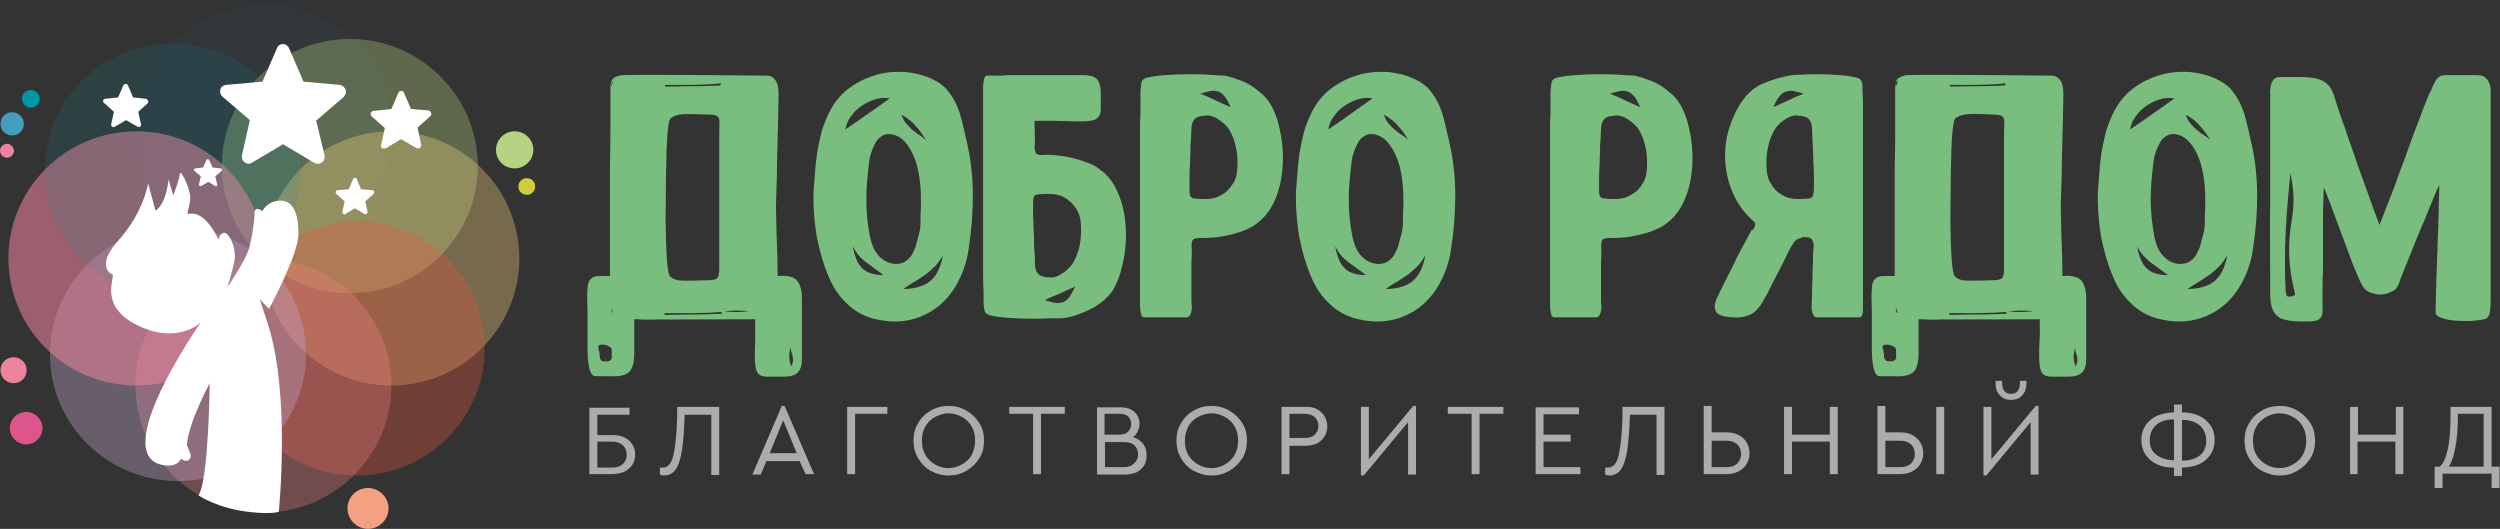
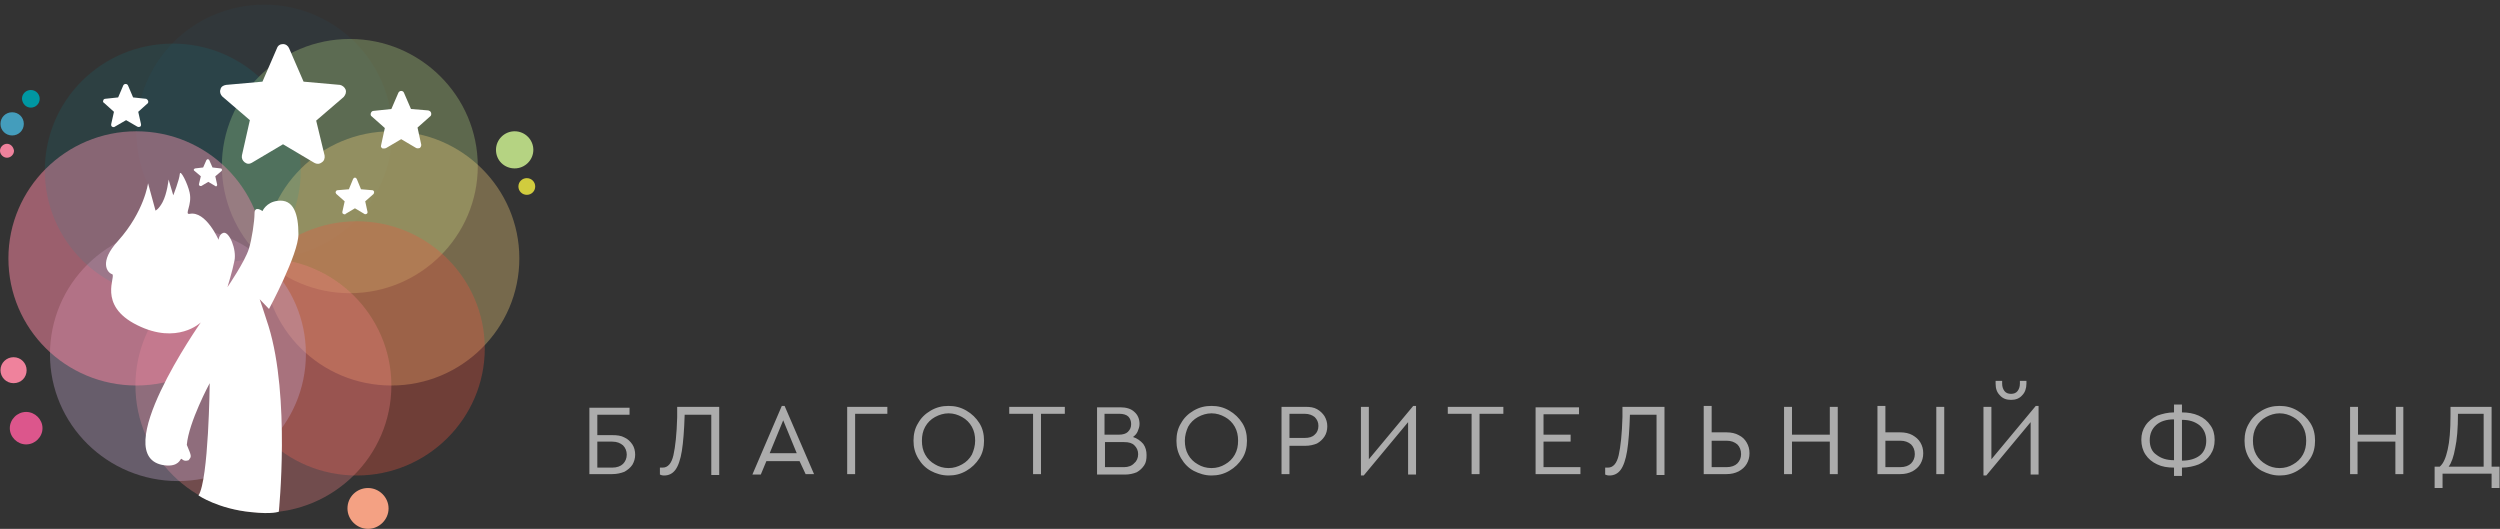
<svg xmlns="http://www.w3.org/2000/svg" width="312" height="66" viewBox="0 0 312 66" fill="none">
  <rect x="0" y="0" width="312" height="66" fill="#333333" stroke="none" />
-   <path d="M285.364 36.879C285.305 36.705 285.305 36.59 285.247 36.416C285.13 33.926 285.13 31.437 285.247 29.005C285.364 26.574 285.597 24.084 285.83 21.595C286.296 23.563 286.354 25.532 286.005 27.5C285.48 30.395 285.597 33.289 286.296 36.126C286.354 36.3 286.354 36.474 286.413 36.647C286.471 36.821 286.296 36.937 285.946 36.995C285.597 37.053 285.422 36.995 285.364 36.879ZM310.426 9.958C310.135 9.553 309.727 9.379 309.144 9.379H305.355C305.122 9.379 304.889 9.379 304.714 9.437C304.539 9.495 304.423 9.553 304.248 9.726C304.073 9.9 303.957 10.016 303.84 10.305C303.723 10.537 303.549 10.826 303.432 11.232C303.257 11.463 303.082 11.926 302.791 12.621C302.499 13.316 302.208 14.126 301.858 15.053C301.509 15.979 301.101 17.021 300.693 18.179C300.285 19.337 299.877 20.495 299.41 21.653C299.002 22.811 298.594 23.968 298.128 25.068C297.72 26.168 297.312 27.21 296.962 28.079C296.787 27.616 296.554 26.979 296.263 26.226C295.971 25.474 295.68 24.547 295.33 23.621C294.981 22.637 294.631 21.653 294.223 20.553C293.873 19.453 293.465 18.41 293.116 17.368C292.766 16.326 292.416 15.284 292.066 14.358C291.717 13.374 291.484 12.505 291.25 11.81C291.017 11.174 290.726 10.71 290.376 10.421C290.026 10.132 289.56 9.9 288.977 9.784C288.453 9.668 287.812 9.611 287.054 9.611H284.548C284.198 9.611 283.906 9.726 283.732 9.958C283.557 10.19 283.44 10.421 283.382 10.768C283.324 11.058 283.265 11.405 283.324 11.753C283.324 12.1 283.324 12.389 283.324 12.679C283.324 16.847 283.324 20.842 283.324 24.721C283.265 28.6 283.324 32.595 283.324 36.705C283.324 37.574 283.44 38.268 283.673 38.732C283.906 39.195 284.198 39.484 284.606 39.716C285.014 39.889 285.538 40.005 286.063 40.063C286.646 40.121 287.345 40.121 288.103 40.121C288.802 40.121 289.269 40.005 289.502 39.774C289.793 39.542 289.91 39.021 289.852 38.211C289.852 37.69 289.852 36.995 289.852 36.184C289.852 35.374 289.852 34.447 289.91 33.521C289.91 32.537 289.91 31.553 289.91 30.511C289.91 29.468 289.91 28.484 289.91 27.558C289.91 26.632 289.91 25.821 289.968 25.068C289.968 24.316 289.968 23.795 290.026 23.39C290.551 24.663 291.017 25.937 291.484 27.21C291.95 28.484 292.416 29.7 292.824 30.8C293.232 31.9 293.582 32.884 293.931 33.695C294.281 34.505 294.514 35.142 294.747 35.489C294.981 35.953 295.214 36.242 295.622 36.416C295.971 36.59 296.438 36.705 296.904 36.763C297.37 36.763 297.72 36.705 298.011 36.59C298.303 36.474 298.536 36.358 298.769 36.242C298.944 36.126 299.119 35.953 299.177 35.837C299.235 35.663 299.294 35.605 299.352 35.489C299.469 35.084 299.702 34.505 299.993 33.753C300.285 33 300.634 32.247 300.984 31.321C301.334 30.453 301.683 29.526 302.091 28.6C302.499 27.674 302.849 26.863 303.141 26.053C303.49 25.3 303.723 24.605 303.957 24.084C304.19 23.563 304.365 23.216 304.423 23.1C304.365 25.821 304.306 28.484 304.19 31.147C304.073 33.753 304.015 36.358 303.957 38.963C303.957 39.253 304.19 39.484 304.656 39.658C305.122 39.832 305.647 39.947 306.288 40.005C306.929 40.063 307.57 40.063 308.27 40.063C308.969 40.005 309.552 39.947 310.076 39.832C310.426 39.716 310.659 39.426 310.718 39.021C310.776 38.616 310.834 38.211 310.834 37.805C310.834 33.463 310.834 29.121 310.834 24.837C310.834 20.553 310.834 16.21 310.834 11.81C310.892 10.884 310.718 10.363 310.426 9.958ZM274.464 35.142C274.931 34.853 275.397 34.505 275.863 34.216C276.271 33.868 276.679 33.521 277.029 33.174C277.379 32.768 277.67 32.363 277.961 31.842C277.845 32.595 277.612 33.232 277.379 33.753C277.145 34.274 276.796 34.679 276.446 35.026C276.038 35.374 275.572 35.605 275.047 35.779C274.464 35.953 273.823 36.068 273.007 36.068C273.473 35.721 273.998 35.432 274.464 35.142ZM268.403 24.837C268.403 23.274 268.577 21.71 268.752 20.205C268.811 19.8 268.869 19.395 269.044 18.989C269.16 18.584 269.335 18.237 269.51 17.89C269.685 17.542 269.918 17.253 270.209 17.079C270.501 16.847 270.792 16.732 271.142 16.732C271.9 16.732 272.541 17.021 273.124 17.6C273.707 18.237 274.115 18.932 274.464 19.858C274.814 20.784 274.989 21.768 275.105 22.753C275.222 23.737 275.222 24.721 275.222 25.763C275.164 26.4 275.164 26.979 275.164 27.616C275.164 28.253 275.105 28.832 274.931 29.353C274.814 29.816 274.697 30.279 274.581 30.684C274.464 31.09 274.231 31.495 274.056 31.842C273.823 32.19 273.59 32.421 273.24 32.653C272.949 32.826 272.541 32.942 272.133 32.942C271.317 32.942 270.617 32.595 270.035 32.016C269.452 31.437 269.102 30.626 268.869 29.584C268.577 27.905 268.403 26.4 268.403 24.837ZM268.344 32.711C269.044 33.232 269.801 33.753 270.559 34.332C269.393 34.332 268.461 34.042 267.936 33.521C267.354 33 266.946 32.074 266.712 30.742C267.12 31.553 267.703 32.19 268.344 32.711ZM268.519 14.3C267.645 14.937 266.712 15.574 265.838 16.153C265.955 15.574 266.13 15.053 266.538 14.532C266.887 14.011 267.354 13.547 267.878 13.2C268.403 12.853 268.985 12.563 269.568 12.389C270.151 12.216 270.792 12.158 271.375 12.274C270.384 13.026 269.393 13.663 268.519 14.3ZM275.105 16.905C274.814 16.732 274.523 16.5 274.231 16.268C273.94 16.037 273.707 15.805 273.415 15.458C273.124 15.168 272.949 14.763 272.774 14.3C273.59 14.763 274.231 15.284 274.639 15.805C275.105 16.326 275.513 16.905 275.863 17.542C275.688 17.311 275.397 17.079 275.105 16.905ZM273.124 8.974C271.841 8.916 270.559 9.032 269.335 9.437C268.111 9.842 266.946 10.421 265.896 11.29C264.847 12.158 264.09 13.258 263.507 14.589C263.157 15.4 262.866 16.153 262.691 16.963C262.516 17.774 262.341 18.526 262.224 19.337C262.108 20.147 262.05 20.9 261.991 21.653C261.933 22.405 261.875 23.158 261.816 23.853C261.758 25.937 261.933 27.847 262.224 29.584C262.574 31.321 263.04 33 263.74 34.621C264.264 35.895 265.022 36.995 265.955 37.863C266.887 38.789 267.936 39.368 269.102 39.716C270.617 40.121 272.075 40.237 273.415 40.005C274.756 39.774 275.98 39.253 277.029 38.5C278.078 37.747 279.011 36.705 279.71 35.432C280.409 34.158 280.934 32.768 281.167 31.09C281.517 28.832 281.692 26.632 281.692 24.374C281.692 22.116 281.458 19.916 280.934 17.658C280.759 16.905 280.584 16.153 280.409 15.4C280.235 14.647 280.001 13.895 279.71 13.2C279.419 12.505 279.011 11.868 278.544 11.29C278.078 10.71 277.437 10.247 276.679 9.9C275.63 9.379 274.464 9.089 273.124 8.974ZM236.579 10.421C236.637 10.19 236.696 10.132 236.87 10.132C236.987 10.132 237.104 10.19 237.22 10.247C237.57 10.305 238.094 10.363 238.736 10.421C239.435 10.479 240.134 10.479 241.009 10.537C241.825 10.537 242.699 10.595 243.631 10.595C244.506 10.595 245.38 10.595 246.254 10.595C247.07 10.595 247.828 10.537 248.527 10.537C249.169 10.479 249.693 10.479 250.043 10.421C251.442 10.19 252.957 10.247 254.473 10.479C253.89 10.537 253.074 10.595 252.141 10.595C251.209 10.653 250.218 10.653 249.11 10.71C248.003 10.768 246.895 10.768 245.73 10.768C244.564 10.768 243.457 10.826 242.349 10.826C241.242 10.826 240.251 10.826 239.318 10.826C238.386 10.826 237.628 10.826 236.987 10.768C236.87 10.768 236.754 10.71 236.637 10.71C236.579 10.71 236.521 10.595 236.579 10.421ZM236.579 10.421C236.637 10.19 236.696 10.132 236.87 10.132C236.987 10.132 237.104 10.19 237.22 10.247C237.57 10.305 238.094 10.363 238.736 10.421C239.435 10.479 240.134 10.479 241.009 10.537C241.825 10.537 242.699 10.595 243.631 10.595C244.506 10.595 245.38 10.595 246.254 10.595C247.07 10.595 247.828 10.537 248.527 10.537C249.169 10.479 249.693 10.479 250.043 10.421C251.442 10.19 252.957 10.247 254.473 10.479C253.89 10.537 253.074 10.595 252.141 10.595C251.209 10.653 250.218 10.653 249.11 10.71C248.003 10.768 246.895 10.768 245.73 10.768C244.564 10.768 243.457 10.826 242.349 10.826C241.242 10.826 240.251 10.826 239.318 10.826C238.386 10.826 237.628 10.826 236.987 10.768C236.87 10.768 236.754 10.71 236.637 10.71C236.579 10.71 236.521 10.595 236.579 10.421ZM254.589 36.937C254.414 37.053 254.181 37.111 253.89 37.168C253.657 37.168 253.482 37.168 253.365 37.111C253.307 37.053 253.249 36.995 253.249 36.879C253.249 36.763 253.249 36.647 253.307 36.532C253.365 36.416 253.365 36.3 253.365 36.242C253.423 36.126 253.423 35.953 253.423 35.837C253.423 35.663 253.423 35.547 253.482 35.432C253.54 35.316 253.598 35.2 253.715 35.142C253.831 35.084 254.006 35.026 254.239 35.084C254.647 35.142 254.881 35.316 254.939 35.547C254.997 35.837 254.997 36.126 254.939 36.358C254.881 36.647 254.764 36.821 254.589 36.937ZM237.978 9.379C237.453 9.437 237.104 9.611 236.87 9.784C236.637 10.016 236.521 10.363 236.521 10.884V22.463C236.521 24.489 236.521 26.516 236.521 28.484C236.521 30.453 236.521 32.247 236.579 33.926C236.579 35.605 236.637 36.879 236.637 37.863C236.637 38.384 236.696 38.732 236.87 39.021C236.987 39.31 237.22 39.484 237.453 39.6C237.686 39.716 238.036 39.774 238.386 39.832C238.794 39.832 239.202 39.832 239.668 39.832C240.018 39.832 240.426 39.889 240.776 39.889H241.883C242.524 39.889 242.932 39.774 243.107 39.484C243.34 39.253 243.398 38.847 243.398 38.326C243.398 37.805 243.398 37.226 243.398 36.59C243.398 35.953 243.398 35.258 243.398 34.563C243.398 33.868 243.398 33.174 243.398 32.537C243.398 31.842 243.398 31.321 243.398 30.8C243.398 29.526 243.398 26.632 243.457 22.058C243.515 17.484 243.69 15.053 244.039 14.763C244.389 14.474 244.914 14.3 245.671 14.242C246.429 14.184 247.478 14.242 248.877 14.3C249.46 14.3 249.868 14.416 249.985 14.647C250.159 14.879 250.218 15.226 250.159 15.747V31.842C250.159 33.347 250.159 34.853 250.218 36.358V37.69C250.218 38.095 250.276 38.5 250.334 38.789C250.393 39.079 250.509 39.368 250.684 39.542C250.859 39.716 251.034 39.832 251.325 39.832H252.025C252.433 39.832 252.841 39.832 253.249 39.832C253.657 39.832 254.065 39.832 254.414 39.832H255.114C255.522 39.832 255.871 39.716 256.104 39.542C256.338 39.368 256.571 39.137 256.687 38.847C256.804 38.558 256.92 38.268 256.979 37.921C257.037 37.574 257.037 37.226 257.037 36.937C257.037 36.242 257.037 35.316 257.037 33.984C257.037 32.711 257.095 31.263 257.095 29.642C257.154 28.021 257.154 26.4 257.212 24.663C257.27 22.926 257.328 21.247 257.328 19.684C257.387 18.063 257.387 16.674 257.445 15.342C257.445 14.068 257.503 13.084 257.503 12.389C257.503 12.158 257.503 11.926 257.503 11.579C257.503 11.232 257.445 10.884 257.387 10.595C257.328 10.305 257.154 10.016 256.92 9.784C256.687 9.553 256.396 9.437 255.988 9.437C244.447 9.321 238.444 9.321 237.978 9.379ZM236.696 38.5C236.812 38.5 236.929 38.442 237.045 38.442C237.628 38.384 238.444 38.384 239.377 38.384C240.309 38.384 241.3 38.384 242.408 38.384C243.515 38.384 244.622 38.442 245.788 38.442C246.954 38.442 248.061 38.5 249.169 38.5C250.276 38.558 251.267 38.558 252.199 38.616C253.132 38.674 253.89 38.732 254.531 38.732C253.015 38.963 251.558 39.021 250.101 38.789C249.751 38.732 249.227 38.732 248.586 38.674C247.945 38.616 247.187 38.616 246.313 38.616C245.497 38.616 244.622 38.616 243.69 38.616C242.816 38.616 241.941 38.616 241.067 38.674C240.251 38.674 239.493 38.732 238.794 38.789C238.094 38.847 237.628 38.905 237.278 38.963C237.162 39.021 237.045 39.021 236.929 39.079C236.812 39.079 236.696 39.021 236.637 38.789C236.521 38.616 236.579 38.5 236.696 38.5ZM258.96 43.305C258.96 43.479 258.96 43.653 259.019 43.826C259.077 44 259.135 44.232 259.194 44.405C259.252 44.579 259.252 44.81 259.252 45.042C259.252 45.274 259.135 45.505 259.019 45.737C258.844 45.216 258.786 44.81 258.786 44.405C258.844 44.058 258.902 43.711 258.96 43.305ZM254.531 42.611C254.473 43.826 254.473 44.753 254.531 45.389C254.589 46.026 254.706 46.432 254.939 46.663C255.172 46.895 255.58 47.011 256.046 47.011H258.086C258.902 47.011 259.485 46.837 259.835 46.489C260.184 46.142 260.359 45.621 260.359 44.81C260.359 44.232 260.359 43.595 260.359 42.958C260.359 42.321 260.359 41.626 260.359 40.932V37.226C260.359 36.184 260.126 35.432 259.718 34.968C259.31 34.563 258.552 34.332 257.445 34.447C256.804 34.447 256.163 34.447 255.522 34.447C254.88 34.447 254.531 35.605 254.531 38.037C254.589 40.526 254.589 42.032 254.531 42.611ZM236.637 43.826C236.637 44.116 236.637 44.347 236.637 44.637C236.579 44.926 236.404 45.1 235.938 45.1C235.705 45.1 235.53 45.1 235.413 45.042C235.297 44.984 235.238 44.868 235.18 44.753C235.122 44.637 235.122 44.463 235.122 44.347C235.122 44.174 235.122 44.058 235.064 43.942C235.064 43.826 235.064 43.768 235.005 43.653C234.947 43.537 234.947 43.421 234.947 43.305C234.947 43.19 235.005 43.132 235.064 43.074C235.122 43.016 235.297 43.016 235.588 43.016C235.88 43.016 236.113 43.132 236.288 43.247C236.521 43.305 236.637 43.479 236.637 43.826ZM255.93 39.832C256.338 39.832 256.629 39.716 256.862 39.484C257.095 39.253 257.212 38.963 257.328 38.674C257.445 38.384 257.445 38.037 257.445 37.69C257.445 37.342 257.445 37.053 257.445 36.879C257.445 36.184 257.445 35.258 257.387 33.926C257.387 32.653 257.328 31.205 257.27 29.584C257.212 27.963 257.212 26.342 257.154 24.605C257.095 22.868 257.095 21.189 257.037 19.626C256.979 18.005 256.979 16.616 256.979 15.284C256.979 14.011 256.979 13.026 256.979 12.332C256.979 11.984 256.979 11.695 256.92 11.347C256.862 11 256.804 10.71 256.629 10.421C256.512 10.132 256.279 9.9 256.046 9.726C255.813 9.553 255.463 9.437 255.055 9.437H254.356C254.006 9.437 253.598 9.437 253.19 9.437C252.782 9.437 252.374 9.437 251.966 9.437H251.267C250.975 9.437 250.801 9.553 250.626 9.726C250.451 9.9 250.334 10.19 250.276 10.479C250.218 10.826 250.159 11.174 250.159 11.579V12.911C250.159 14.416 250.101 15.921 250.101 17.426V33.521C250.101 34.042 250.043 34.447 249.926 34.621C249.751 34.853 249.402 34.968 248.819 34.968C247.42 35.026 246.371 35.026 245.613 35.026C244.855 35.026 244.331 34.853 243.981 34.505C243.631 34.216 243.457 31.784 243.398 27.21C243.34 22.637 243.34 19.742 243.34 18.468C243.34 18.005 243.34 17.426 243.34 16.732C243.34 16.037 243.34 15.4 243.34 14.705C243.34 14.011 243.34 13.316 243.34 12.679C243.34 12.042 243.34 11.405 243.34 10.942C243.34 10.421 243.282 10.074 243.049 9.784C242.815 9.553 242.407 9.379 241.825 9.379H240.717C240.368 9.379 240.018 9.379 239.61 9.437C239.144 9.437 238.677 9.437 238.328 9.437C237.92 9.437 237.628 9.495 237.395 9.668C237.162 9.784 236.929 10.016 236.812 10.247C236.696 10.537 236.579 10.884 236.579 11.405C236.521 12.332 236.521 13.663 236.521 15.342C236.521 17.021 236.521 18.816 236.462 20.784C236.462 22.753 236.462 24.721 236.462 26.805V38.268C236.462 38.789 236.579 39.137 236.812 39.368C237.045 39.6 237.453 39.716 237.92 39.774C238.444 39.889 244.447 39.889 255.93 39.832ZM236.987 38.905C237.045 38.674 237.104 38.616 237.278 38.616C237.453 38.616 237.512 38.674 237.628 38.732C237.978 38.789 238.502 38.847 239.144 38.905C239.843 38.963 240.542 38.963 241.417 39.021C242.233 39.021 243.107 39.079 244.039 39.079C244.914 39.079 245.788 39.079 246.662 39.079C247.478 39.079 248.236 39.021 248.935 39.021C249.577 38.963 250.101 38.963 250.451 38.905C251.85 38.674 253.365 38.732 254.822 38.963C254.239 39.021 253.423 39.079 252.491 39.079C251.558 39.137 250.567 39.137 249.46 39.195C248.353 39.253 247.245 39.253 246.079 39.253C244.914 39.253 243.806 39.31 242.699 39.31C241.592 39.31 240.601 39.31 239.668 39.31C238.736 39.31 237.978 39.31 237.337 39.253C237.22 39.253 237.104 39.195 236.987 39.195C236.987 39.195 236.929 39.079 236.987 38.905ZM254.589 36.937C254.414 37.053 254.181 37.111 253.89 37.168C253.657 37.168 253.482 37.168 253.365 37.111C253.307 37.053 253.249 36.995 253.249 36.879C253.249 36.763 253.249 36.647 253.307 36.532C253.365 36.416 253.365 36.3 253.365 36.242C253.423 36.126 253.423 35.953 253.423 35.837C253.423 35.663 253.423 35.547 253.482 35.432C253.54 35.316 253.598 35.2 253.715 35.142C253.831 35.084 254.006 35.026 254.239 35.084C254.647 35.142 254.881 35.316 254.939 35.547C254.997 35.837 254.997 36.126 254.939 36.358C254.881 36.647 254.764 36.821 254.589 36.937ZM237.978 9.379C237.453 9.437 237.104 9.611 236.87 9.784C236.637 10.016 236.521 10.363 236.521 10.884V22.463C236.521 24.489 236.521 26.516 236.521 28.484C236.521 30.453 236.521 32.247 236.579 33.926C236.579 35.605 236.637 36.879 236.637 37.863C236.637 38.384 236.696 38.732 236.87 39.021C236.987 39.31 237.22 39.484 237.453 39.6C237.686 39.716 238.036 39.774 238.386 39.832C238.794 39.832 239.202 39.832 239.668 39.832C240.018 39.832 240.426 39.889 240.776 39.889H241.883C242.524 39.889 242.932 39.774 243.107 39.484C243.34 39.253 243.398 38.847 243.398 38.326C243.398 37.805 243.398 37.226 243.398 36.59C243.398 35.953 243.398 35.258 243.398 34.563C243.398 33.868 243.398 33.174 243.398 32.537C243.398 31.842 243.398 31.321 243.398 30.8C243.398 29.526 243.398 26.632 243.457 22.058C243.515 17.484 243.69 15.053 244.039 14.763C244.389 14.474 244.914 14.3 245.671 14.242C246.429 14.184 247.478 14.242 248.877 14.3C249.46 14.3 249.868 14.416 249.985 14.647C250.159 14.879 250.218 15.226 250.159 15.747V31.842C250.159 33.347 250.159 34.853 250.218 36.358V37.69C250.218 38.095 250.276 38.5 250.334 38.789C250.393 39.079 250.509 39.368 250.684 39.542C250.859 39.716 251.034 39.832 251.325 39.832H252.025C252.433 39.832 252.841 39.832 253.249 39.832C253.657 39.832 254.065 39.832 254.414 39.832H255.114C255.522 39.832 255.871 39.716 256.104 39.542C256.338 39.368 256.571 39.137 256.687 38.847C256.804 38.558 256.92 38.268 256.979 37.921C257.037 37.574 257.037 37.226 257.037 36.937C257.037 36.242 257.037 35.316 257.037 33.984C257.037 32.711 257.095 31.263 257.095 29.642C257.154 28.021 257.154 26.4 257.212 24.663C257.27 22.926 257.328 21.247 257.328 19.684C257.387 18.063 257.387 16.674 257.445 15.342C257.445 14.068 257.503 13.084 257.503 12.389C257.503 12.158 257.503 11.926 257.503 11.579C257.503 11.232 257.445 10.884 257.387 10.595C257.328 10.305 257.154 10.016 256.92 9.784C256.687 9.553 256.396 9.437 255.988 9.437C244.447 9.321 238.444 9.321 237.978 9.379ZM233.606 43.363C233.606 45.795 233.956 46.953 234.597 46.953C235.238 46.953 235.88 46.953 236.521 46.953C237.57 47.011 238.328 46.837 238.794 46.432C239.202 46.026 239.435 45.274 239.435 44.174V40.526C239.435 39.832 239.435 39.195 239.435 38.5C239.435 37.863 239.435 37.226 239.435 36.647C239.435 35.895 239.26 35.316 238.91 34.968C238.561 34.621 237.978 34.447 237.162 34.447H235.122C234.597 34.447 234.248 34.563 234.014 34.795C233.781 35.026 233.606 35.432 233.606 36.068C233.548 36.705 233.548 37.574 233.606 38.847C233.606 39.484 233.606 40.989 233.606 43.363ZM236.696 38.5C236.812 38.5 236.929 38.442 237.045 38.442C237.628 38.384 238.444 38.384 239.377 38.384C240.309 38.384 241.3 38.384 242.408 38.384C243.515 38.384 244.622 38.442 245.788 38.442C246.954 38.442 248.061 38.5 249.169 38.5C250.276 38.558 251.267 38.558 252.199 38.616C253.132 38.674 253.89 38.732 254.531 38.732C253.015 38.963 251.558 39.021 250.101 38.789C249.751 38.732 249.227 38.732 248.586 38.674C247.945 38.616 247.187 38.616 246.313 38.616C245.497 38.616 244.622 38.616 243.69 38.616C242.816 38.616 241.941 38.616 241.067 38.674C240.251 38.674 239.493 38.732 238.794 38.789C238.094 38.847 237.628 38.905 237.278 38.963C237.162 39.021 237.045 39.021 236.929 39.079C236.812 39.079 236.696 39.021 236.637 38.789C236.521 38.616 236.579 38.5 236.696 38.5ZM258.96 43.305C258.96 43.479 258.96 43.653 259.019 43.826C259.077 44 259.135 44.232 259.194 44.405C259.252 44.579 259.252 44.81 259.252 45.042C259.252 45.274 259.135 45.505 259.019 45.737C258.844 45.216 258.786 44.81 258.786 44.405C258.844 44.058 258.902 43.711 258.96 43.305ZM254.531 42.611C254.473 43.826 254.473 44.753 254.531 45.389C254.589 46.026 254.706 46.432 254.939 46.663C255.172 46.895 255.58 47.011 256.046 47.011H258.086C258.902 47.011 259.485 46.837 259.835 46.489C260.184 46.142 260.359 45.621 260.359 44.81C260.359 44.232 260.359 43.595 260.359 42.958C260.359 42.321 260.359 41.626 260.359 40.932V37.226C260.359 36.184 260.126 35.432 259.718 34.968C259.31 34.563 258.552 34.332 257.445 34.447C256.804 34.447 256.163 34.447 255.522 34.447C254.88 34.447 254.531 35.605 254.531 38.037C254.589 40.526 254.589 42.032 254.531 42.611ZM254.88 12.911C254.88 13.2 254.88 13.432 254.88 13.721C254.822 14.011 254.647 14.184 254.181 14.184C253.948 14.184 253.773 14.184 253.657 14.126C253.54 14.068 253.482 13.953 253.423 13.837C253.365 13.721 253.365 13.547 253.365 13.432C253.365 13.258 253.365 13.142 253.307 13.026C253.307 12.911 253.307 12.853 253.249 12.737C253.19 12.621 253.19 12.505 253.19 12.389C253.19 12.274 253.249 12.216 253.307 12.158C253.365 12.1 253.54 12.1 253.831 12.1C254.123 12.1 254.356 12.216 254.531 12.332C254.764 12.389 254.88 12.621 254.88 12.911ZM222.008 24.084C222.357 24.316 222.765 24.547 223.115 24.663C223.523 24.779 223.931 24.837 224.339 24.837C224.747 24.837 225.213 24.837 225.68 24.779C226.029 24.779 226.204 24.605 226.263 24.374C226.321 24.142 226.379 23.853 226.379 23.563V22.347C226.379 21.768 226.379 21.189 226.321 20.553C226.321 19.916 226.263 19.337 226.263 18.816C226.263 18.295 226.204 17.89 226.204 17.6C226.204 17.079 226.146 16.616 226.146 16.21C226.146 15.805 226.088 15.516 225.971 15.226C225.855 14.995 225.68 14.763 225.447 14.647C225.213 14.532 224.805 14.474 224.339 14.416C223.873 14.358 223.407 14.532 222.882 14.821C222.357 15.168 221.949 15.516 221.658 15.921C221.367 16.326 221.133 16.79 220.9 17.426C220.725 18.005 220.551 18.642 220.492 19.337C220.434 20.032 220.434 20.668 220.492 21.305C220.551 21.942 220.725 22.521 221.017 22.926C221.367 23.505 221.658 23.853 222.008 24.084ZM223.232 12.505C223.815 12.216 224.456 11.926 225.097 11.695C224.572 11.521 224.106 11.405 223.756 11.347C223.407 11.29 223.057 11.347 222.765 11.463C222.474 11.579 222.241 11.81 222.008 12.1C221.775 12.389 221.541 12.853 221.308 13.374C221.949 13.084 222.591 12.795 223.232 12.505ZM218.919 28.426C219.035 28.195 219.093 27.963 218.977 27.732C217.695 26.632 216.82 25.416 216.238 24.026C215.655 22.695 215.363 21.305 215.305 19.916C215.247 18.526 215.422 17.195 215.829 15.921C216.238 14.647 216.762 13.547 217.461 12.563C218.161 11.579 218.977 10.884 219.909 10.479C220.842 10.074 221.891 9.726 222.999 9.495C223.465 9.379 224.048 9.321 224.805 9.321C225.563 9.263 226.379 9.263 227.195 9.263C228.011 9.263 228.827 9.321 229.643 9.379C230.459 9.437 231.1 9.553 231.625 9.668C231.858 9.726 232.033 9.784 232.149 9.9C232.266 10.016 232.324 10.132 232.382 10.305C232.441 10.479 232.441 10.595 232.441 10.768V11.347C232.441 11.463 232.499 11.926 232.499 12.679C232.499 13.432 232.499 14.416 232.499 15.574C232.499 16.732 232.499 18.063 232.499 19.511C232.499 20.958 232.499 22.463 232.499 24.026C232.499 25.59 232.499 27.153 232.499 28.658V38.268C232.499 38.5 232.499 38.847 232.441 39.137C232.382 39.484 232.266 39.6 232.033 39.6H226.729C226.612 39.6 226.554 39.542 226.437 39.484C226.379 39.426 226.263 39.253 226.204 39.079C226.146 38.905 226.088 38.616 226.088 38.211C226.088 37.863 226.146 37.342 226.146 36.705C226.146 36.068 226.146 35.374 226.204 34.679C226.204 33.984 226.204 33.289 226.263 32.653C226.263 32.016 226.263 31.495 226.321 31.147C226.379 30.568 226.321 30.163 226.146 29.932C225.971 29.642 225.621 29.584 225.039 29.584H224.922C224.864 29.584 224.864 29.642 224.864 29.642C224.864 29.642 224.805 29.642 224.805 29.7C224.456 29.758 224.223 29.874 223.989 30.105C223.815 30.337 223.64 30.626 223.465 30.916C223.232 31.321 222.999 31.784 222.765 32.305C222.532 32.826 222.241 33.347 221.949 33.926C221.658 34.505 221.367 35.026 221.075 35.605C220.784 36.184 220.551 36.705 220.259 37.168C220.084 37.516 219.909 37.805 219.676 38.153C219.443 38.442 219.21 38.732 218.919 38.963C218.627 39.195 218.219 39.368 217.811 39.484C217.403 39.6 216.879 39.658 216.238 39.6C215.072 39.542 214.372 39.31 214.139 38.847C213.906 38.384 213.964 37.805 214.372 36.995C214.722 36.242 215.13 35.432 215.538 34.621C215.946 33.81 216.354 33.058 216.704 32.247C217.112 31.495 217.461 30.8 217.811 30.163C218.161 29.526 218.452 29.005 218.627 28.658C218.685 28.832 218.802 28.658 218.919 28.426ZM203.939 24.084C203.59 24.316 203.182 24.547 202.832 24.663C202.424 24.779 202.016 24.837 201.608 24.837C201.2 24.837 200.734 24.837 200.267 24.779C199.918 24.779 199.685 24.605 199.626 24.374C199.568 24.142 199.568 23.853 199.568 23.563V22.347C199.568 21.768 199.568 21.189 199.626 20.553C199.626 19.916 199.685 19.337 199.685 18.816C199.685 18.295 199.685 17.89 199.743 17.6C199.743 17.079 199.801 16.616 199.801 16.21C199.801 15.805 199.859 15.516 199.976 15.226C200.093 14.995 200.267 14.763 200.501 14.647C200.734 14.532 201.083 14.474 201.608 14.416C202.074 14.358 202.54 14.532 203.065 14.821C203.59 15.168 203.998 15.516 204.347 15.921C204.639 16.326 204.872 16.79 205.105 17.426C205.28 18.005 205.455 18.642 205.513 19.337C205.571 20.032 205.571 20.668 205.513 21.305C205.455 21.942 205.28 22.521 204.988 22.926C204.639 23.505 204.289 23.853 203.939 24.084ZM202.774 12.505C202.191 12.216 201.55 11.926 200.909 11.695C201.433 11.521 201.899 11.405 202.249 11.347C202.599 11.29 202.949 11.347 203.24 11.463C203.531 11.579 203.764 11.81 203.998 12.1C204.231 12.389 204.464 12.853 204.697 13.374C204.056 13.084 203.356 12.795 202.774 12.505ZM201.958 9.321C201.142 9.263 200.209 9.263 199.277 9.263C198.344 9.263 197.411 9.321 196.537 9.379C195.663 9.437 194.963 9.553 194.381 9.668C193.914 9.784 193.681 10.016 193.623 10.305C193.565 10.595 193.565 10.942 193.506 11.347C193.506 11.463 193.506 11.926 193.506 12.679C193.506 13.432 193.506 14.416 193.448 15.574C193.448 16.732 193.448 18.063 193.448 19.511V24.026C193.448 25.59 193.448 27.153 193.448 28.658C193.448 30.221 193.448 31.61 193.448 32.884V38.268C193.448 38.5 193.506 38.847 193.565 39.137C193.623 39.426 193.739 39.6 193.914 39.6H199.218C199.335 39.6 199.393 39.542 199.51 39.484C199.568 39.426 199.685 39.253 199.743 39.079C199.801 38.905 199.859 38.616 199.859 38.211C199.801 37.863 199.801 37.284 199.801 36.532V34.216C199.801 33.289 199.801 32.305 199.859 31.263C199.801 30.684 199.801 30.279 199.918 30.047C200.034 29.758 200.384 29.7 200.967 29.7C201.375 29.7 201.958 29.7 202.599 29.642C203.24 29.584 203.939 29.468 204.639 29.295C205.338 29.121 205.979 28.947 206.62 28.658C207.203 28.426 207.67 28.137 208.019 27.847C208.952 27.153 209.71 26.168 210.234 24.953C210.759 23.737 211.05 22.405 211.167 21.074C211.283 19.684 211.225 18.353 210.992 16.963C210.759 15.574 210.409 14.416 209.884 13.374C209.593 12.853 209.243 12.332 208.835 11.926C208.369 11.521 207.903 11.116 207.378 10.768C206.854 10.421 206.271 10.132 205.688 9.958C205.105 9.726 204.522 9.553 203.998 9.437C203.415 9.437 202.774 9.379 201.958 9.321ZM174.389 35.142C174.855 34.853 175.321 34.505 175.788 34.216C176.196 33.868 176.604 33.521 176.953 33.174C177.303 32.768 177.595 32.363 177.886 31.842C177.769 32.595 177.536 33.232 177.303 33.753C177.07 34.274 176.72 34.679 176.371 35.026C175.963 35.374 175.496 35.605 174.972 35.779C174.389 35.953 173.748 36.068 172.932 36.068C173.398 35.721 173.864 35.432 174.389 35.142ZM168.327 24.837C168.327 23.274 168.502 21.71 168.677 20.205C168.735 19.8 168.793 19.395 168.968 18.989C169.085 18.584 169.26 18.237 169.435 17.89C169.609 17.542 169.843 17.253 170.134 17.079C170.425 16.847 170.717 16.732 171.067 16.732C171.824 16.732 172.465 17.021 173.048 17.6C173.631 18.237 174.039 18.932 174.389 19.858C174.739 20.784 174.913 21.768 175.03 22.753C175.147 23.737 175.147 24.721 175.147 25.763C175.088 26.4 175.088 26.979 175.088 27.616C175.088 28.253 175.03 28.832 174.855 29.353C174.739 29.816 174.622 30.279 174.505 30.684C174.389 31.09 174.156 31.495 173.981 31.842C173.748 32.19 173.515 32.421 173.165 32.653C172.873 32.826 172.465 32.942 172.057 32.942C171.241 32.942 170.542 32.595 169.959 32.016C169.376 31.437 169.027 30.626 168.793 29.584C168.444 27.905 168.327 26.4 168.327 24.837ZM168.269 32.711C168.968 33.232 169.726 33.753 170.484 34.332C169.318 34.332 168.385 34.042 167.861 33.521C167.278 33 166.87 32.074 166.637 30.742C167.045 31.553 167.569 32.19 168.269 32.711ZM168.444 14.3C167.569 14.937 166.637 15.574 165.763 16.153C165.879 15.574 166.054 15.053 166.462 14.532C166.812 14.011 167.278 13.547 167.803 13.2C168.327 12.853 168.91 12.563 169.493 12.389C170.076 12.216 170.717 12.158 171.3 12.274C170.251 13.026 169.318 13.663 168.444 14.3ZM175.03 16.905C174.739 16.732 174.447 16.5 174.156 16.268C173.864 16.037 173.631 15.805 173.34 15.458C173.048 15.168 172.873 14.763 172.699 14.3C173.515 14.763 174.156 15.284 174.564 15.805C175.03 16.326 175.438 16.905 175.788 17.542C175.613 17.311 175.321 17.079 175.03 16.905ZM173.048 8.974C171.766 8.916 170.484 9.032 169.26 9.437C168.036 9.842 166.87 10.421 165.821 11.29C164.772 12.158 164.014 13.258 163.431 14.589C163.082 15.4 162.79 16.153 162.615 16.963C162.44 17.774 162.266 18.526 162.149 19.337C162.032 20.147 161.974 20.9 161.916 21.653C161.858 22.405 161.799 23.158 161.741 23.853C161.683 25.937 161.858 27.847 162.149 29.584C162.499 31.321 162.965 33 163.664 34.621C164.189 35.895 164.947 36.995 165.879 37.863C166.812 38.789 167.861 39.368 169.027 39.716C170.542 40.121 171.999 40.237 173.34 40.005C174.68 39.774 175.904 39.253 176.953 38.5C178.003 37.747 178.935 36.705 179.634 35.432C180.334 34.158 180.858 32.768 181.092 31.09C181.441 28.832 181.616 26.632 181.616 24.374C181.616 22.116 181.383 19.916 180.858 17.658C180.684 16.905 180.509 16.153 180.334 15.4C180.159 14.647 179.926 13.895 179.634 13.2C179.343 12.505 178.935 11.868 178.469 11.29C178.003 10.71 177.361 10.247 176.604 9.9C175.555 9.379 174.389 9.089 173.048 8.974ZM152.823 24.084C152.474 24.316 152.066 24.547 151.716 24.663C151.308 24.779 150.9 24.837 150.492 24.837C150.084 24.837 149.618 24.837 149.151 24.779C148.802 24.779 148.569 24.605 148.51 24.374C148.452 24.142 148.452 23.853 148.452 23.563V22.347C148.452 21.768 148.452 21.189 148.51 20.553C148.51 19.916 148.569 19.337 148.569 18.816C148.569 18.295 148.569 17.89 148.627 17.6C148.627 17.079 148.685 16.616 148.685 16.21C148.685 15.805 148.743 15.516 148.86 15.226C148.977 14.995 149.151 14.763 149.385 14.647C149.618 14.532 149.967 14.474 150.492 14.416C150.958 14.358 151.425 14.532 151.949 14.821C152.474 15.168 152.882 15.516 153.231 15.921C153.523 16.326 153.756 16.79 153.989 17.426C154.164 18.005 154.339 18.642 154.397 19.337C154.455 20.032 154.455 20.668 154.397 21.305C154.339 21.942 154.164 22.521 153.872 22.926C153.464 23.505 153.173 23.853 152.823 24.084ZM151.658 12.505C151.075 12.216 150.434 11.926 149.793 11.695C150.317 11.521 150.783 11.405 151.133 11.347C151.483 11.29 151.833 11.347 152.124 11.463C152.415 11.579 152.648 11.81 152.882 12.1C153.115 12.389 153.348 12.853 153.581 13.374C152.882 13.084 152.241 12.795 151.658 12.505ZM150.783 9.321C149.967 9.263 149.035 9.263 148.102 9.263C147.17 9.263 146.237 9.321 145.363 9.379C144.489 9.437 143.789 9.553 143.206 9.668C142.74 9.784 142.507 10.016 142.449 10.305C142.39 10.595 142.39 10.942 142.332 11.347C142.332 11.463 142.332 11.926 142.332 12.679C142.332 13.432 142.332 14.416 142.274 15.574C142.274 16.732 142.274 18.063 142.274 19.511V24.026C142.274 25.59 142.274 27.153 142.274 28.658C142.274 30.221 142.274 31.61 142.274 32.884V38.268C142.274 38.5 142.332 38.847 142.39 39.137C142.449 39.426 142.565 39.6 142.74 39.6H148.102C148.219 39.6 148.277 39.542 148.394 39.484C148.452 39.426 148.569 39.253 148.627 39.079C148.685 38.905 148.743 38.616 148.743 38.211C148.685 37.863 148.685 37.284 148.685 36.532V34.216C148.685 33.289 148.685 32.305 148.743 31.263C148.685 30.684 148.685 30.279 148.802 30.047C148.918 29.758 149.268 29.7 149.851 29.7C150.259 29.7 150.842 29.7 151.483 29.642C152.124 29.584 152.823 29.468 153.523 29.295C154.222 29.121 154.863 28.947 155.504 28.658C156.087 28.426 156.554 28.137 156.903 27.847C157.836 27.153 158.594 26.168 159.118 24.953C159.643 23.737 159.934 22.405 160.051 21.074C160.167 19.684 160.109 18.353 159.876 16.963C159.643 15.574 159.293 14.416 158.768 13.374C158.477 12.853 158.127 12.332 157.719 11.926C157.253 11.521 156.787 11.116 156.262 10.768C155.738 10.421 155.155 10.132 154.572 9.958C153.989 9.726 153.406 9.553 152.882 9.437C152.299 9.437 151.658 9.379 150.783 9.321ZM132.948 15.111C134.172 15.168 135.105 15.168 135.746 15.111C136.387 15.053 136.795 14.937 137.028 14.647C137.261 14.416 137.378 14.068 137.378 13.547V11.579C137.378 10.768 137.203 10.19 136.853 9.842C136.504 9.495 135.979 9.379 135.221 9.379C134.638 9.379 133.997 9.379 133.356 9.379H125.896C124.847 9.379 124.089 9.611 123.623 10.016C123.215 10.421 122.981 11.174 123.098 12.274C123.098 12.853 123.098 13.721 123.098 14.763C123.098 15.921 124.205 16.037 126.362 15.168C128.985 15.053 131.2 15.053 132.948 15.111ZM134.347 26.11C134.638 26.574 134.813 27.095 134.872 27.732C134.93 28.368 134.93 29.063 134.872 29.7C134.813 30.395 134.697 31.032 134.464 31.61C134.289 32.19 133.997 32.711 133.706 33.116C133.356 33.521 132.948 33.926 132.424 34.216C131.899 34.563 131.433 34.679 130.966 34.621C130.5 34.621 130.092 34.505 129.859 34.389C129.626 34.274 129.451 34.1 129.334 33.81C129.218 33.579 129.16 33.232 129.16 32.826C129.16 32.421 129.16 31.958 129.101 31.437C129.101 31.205 129.043 30.8 129.043 30.221C129.043 29.7 129.043 29.121 128.985 28.484C128.985 27.847 128.926 27.268 128.926 26.689V25.474C128.926 25.184 128.926 24.953 128.985 24.663C129.043 24.432 129.218 24.258 129.626 24.258C130.092 24.2 130.5 24.2 130.966 24.2C131.374 24.2 131.782 24.258 132.19 24.374C132.598 24.489 132.948 24.663 133.298 24.953C133.764 25.3 134.056 25.647 134.347 26.11ZM134.172 35.779C133.939 36.3 133.706 36.705 133.473 37.053C133.24 37.342 133.006 37.574 132.715 37.69C132.424 37.805 132.074 37.863 131.724 37.805C131.374 37.747 130.908 37.632 130.384 37.458C131.025 37.168 131.608 36.879 132.249 36.647C132.832 36.358 133.473 36.068 134.172 35.779ZM133.298 39.6C133.881 39.484 134.405 39.31 134.988 39.079C135.571 38.847 136.154 38.558 136.678 38.268C137.203 37.921 137.728 37.574 138.136 37.111C138.602 36.705 138.952 36.184 139.185 35.663C139.709 34.621 140.059 33.405 140.292 32.074C140.525 30.684 140.583 29.353 140.467 27.963C140.35 26.574 140.059 25.3 139.534 24.084C139.01 22.868 138.31 21.884 137.32 21.189C136.97 20.9 136.504 20.61 135.921 20.379C135.338 20.147 134.638 19.916 133.939 19.742C133.24 19.568 132.54 19.453 131.899 19.395C131.258 19.337 130.675 19.279 130.267 19.337C129.684 19.395 129.334 19.279 129.218 18.989C129.101 18.7 129.101 18.295 129.16 17.774L129.101 14.821V12.505C129.101 11.753 129.101 11.174 129.16 10.826C129.16 10.421 129.101 10.132 129.043 9.958C128.985 9.784 128.868 9.611 128.81 9.553C128.752 9.495 128.635 9.437 128.518 9.437H123.156C122.981 9.437 122.865 9.611 122.807 9.9C122.748 10.19 122.69 10.537 122.69 10.768V16.153C122.69 17.426 122.69 18.874 122.69 20.379C122.69 21.942 122.69 23.447 122.69 25.011V29.526C122.69 30.974 122.69 32.305 122.69 33.463C122.69 34.621 122.69 35.605 122.748 36.358C122.748 37.111 122.748 37.574 122.748 37.69C122.748 38.095 122.807 38.442 122.865 38.732C122.923 39.021 123.156 39.253 123.623 39.368C124.147 39.484 124.847 39.6 125.779 39.658C126.653 39.716 127.586 39.774 128.518 39.774C129.451 39.774 130.325 39.774 131.2 39.716C132.19 39.774 132.832 39.716 133.298 39.6ZM114.18 35.142C114.647 34.853 115.113 34.505 115.579 34.216C115.987 33.868 116.395 33.521 116.745 33.174C117.095 32.768 117.386 32.363 117.677 31.842C117.561 32.595 117.328 33.232 117.095 33.753C116.861 34.274 116.512 34.679 116.162 35.026C115.754 35.374 115.288 35.605 114.763 35.779C114.18 35.953 113.539 36.068 112.723 36.068C113.19 35.721 113.656 35.432 114.18 35.142ZM108.119 24.837C108.119 23.274 108.294 21.71 108.468 20.205C108.527 19.8 108.585 19.395 108.76 18.989C108.876 18.584 109.051 18.237 109.226 17.89C109.401 17.542 109.634 17.253 109.926 17.079C110.217 16.847 110.508 16.732 110.858 16.732C111.616 16.732 112.257 17.021 112.84 17.6C113.423 18.237 113.831 18.932 114.18 19.858C114.53 20.784 114.705 21.768 114.821 22.753C114.938 23.737 114.938 24.721 114.938 25.763C114.88 26.4 114.88 26.979 114.88 27.616C114.88 28.253 114.821 28.832 114.647 29.353C114.53 29.816 114.413 30.279 114.297 30.684C114.18 31.09 113.947 31.495 113.772 31.842C113.539 32.19 113.306 32.421 112.956 32.653C112.665 32.826 112.257 32.942 111.849 32.942C111.033 32.942 110.334 32.595 109.751 32.016C109.168 31.437 108.818 30.626 108.585 29.584C108.235 27.905 108.119 26.4 108.119 24.837ZM108.06 32.711C108.76 33.232 109.518 33.753 110.275 34.332C109.11 34.332 108.177 34.042 107.652 33.521C107.07 33 106.662 32.074 106.428 30.742C106.836 31.553 107.361 32.19 108.06 32.711ZM108.177 14.3C107.303 14.937 106.37 15.574 105.496 16.153C105.612 15.574 105.787 15.053 106.195 14.532C106.545 14.011 107.011 13.547 107.536 13.2C108.06 12.853 108.643 12.563 109.226 12.389C109.809 12.216 110.45 12.158 111.033 12.274C110.042 13.026 109.11 13.663 108.177 14.3ZM114.821 16.905C114.53 16.732 114.239 16.5 113.947 16.268C113.656 16.037 113.423 15.805 113.131 15.458C112.84 15.168 112.665 14.763 112.49 14.3C113.306 14.763 113.947 15.284 114.355 15.805C114.821 16.326 115.229 16.905 115.579 17.542C115.346 17.311 115.113 17.079 114.821 16.905ZM112.84 8.974C111.558 8.916 110.275 9.032 109.051 9.437C107.827 9.842 106.662 10.421 105.612 11.29C104.563 12.158 103.806 13.258 103.223 14.589C102.873 15.4 102.582 16.153 102.407 16.963C102.232 17.774 102.057 18.526 101.94 19.337C101.824 20.147 101.766 20.9 101.707 21.653C101.649 22.405 101.591 23.158 101.532 23.853C101.474 25.937 101.649 27.847 101.94 29.584C102.29 31.321 102.756 33 103.456 34.621C103.98 35.895 104.738 36.995 105.671 37.863C106.603 38.789 107.652 39.368 108.818 39.716C110.334 40.121 111.791 40.237 113.131 40.005C114.472 39.774 115.696 39.253 116.745 38.5C117.794 37.747 118.727 36.705 119.426 35.432C120.125 34.158 120.65 32.768 120.883 31.09C121.233 28.832 121.408 26.632 121.408 24.374C121.408 22.116 121.175 19.916 120.65 17.658C120.475 16.905 120.3 16.153 120.125 15.4C119.951 14.647 119.717 13.895 119.426 13.2C119.135 12.505 118.727 11.868 118.26 11.29C117.794 10.71 117.153 10.247 116.395 9.9C115.346 9.379 114.122 9.089 112.84 8.974ZM76.295 10.421C76.353 10.19 76.412 10.132 76.587 10.132C76.703 10.132 76.82 10.19 76.936 10.247C77.286 10.305 77.811 10.363 78.452 10.421C79.151 10.479 79.85 10.479 80.725 10.537C81.541 10.537 82.415 10.595 83.348 10.595C84.222 10.595 85.096 10.595 85.97 10.595C86.786 10.595 87.544 10.537 88.243 10.537C88.885 10.479 89.409 10.479 89.759 10.421C91.158 10.19 92.673 10.247 94.189 10.479C93.606 10.537 92.79 10.595 91.857 10.595C90.925 10.653 89.934 10.653 88.826 10.71C87.719 10.768 86.612 10.768 85.446 10.768C84.28 10.768 83.173 10.826 82.065 10.826C80.958 10.826 79.967 10.826 79.034 10.826C78.102 10.826 77.344 10.826 76.703 10.768C76.587 10.768 76.47 10.71 76.353 10.71C76.237 10.71 76.237 10.595 76.295 10.421ZM76.295 10.421C76.353 10.19 76.412 10.132 76.587 10.132C76.703 10.132 76.82 10.19 76.936 10.247C77.286 10.305 77.811 10.363 78.452 10.421C79.151 10.479 79.85 10.479 80.725 10.537C81.541 10.537 82.415 10.595 83.348 10.595C84.222 10.595 85.096 10.595 85.97 10.595C86.786 10.595 87.544 10.537 88.243 10.537C88.885 10.479 89.409 10.479 89.759 10.421C91.158 10.19 92.673 10.247 94.189 10.479C93.606 10.537 92.79 10.595 91.857 10.595C90.925 10.653 89.934 10.653 88.826 10.71C87.719 10.768 86.612 10.768 85.446 10.768C84.28 10.768 83.173 10.826 82.065 10.826C80.958 10.826 79.967 10.826 79.034 10.826C78.102 10.826 77.344 10.826 76.703 10.768C76.587 10.768 76.47 10.71 76.353 10.71C76.237 10.71 76.237 10.595 76.295 10.421ZM94.305 36.937C94.13 37.053 93.897 37.111 93.606 37.168C93.373 37.168 93.198 37.168 93.081 37.111C93.023 37.053 92.965 36.995 92.965 36.879C92.965 36.763 92.965 36.647 93.023 36.532C93.081 36.416 93.081 36.3 93.081 36.242C93.139 36.126 93.139 35.953 93.139 35.837C93.139 35.663 93.139 35.547 93.198 35.432C93.256 35.316 93.314 35.2 93.431 35.142C93.547 35.084 93.722 35.026 93.955 35.084C94.363 35.142 94.597 35.316 94.655 35.547C94.713 35.837 94.713 36.126 94.655 36.358C94.597 36.647 94.48 36.821 94.305 36.937ZM77.636 9.379C77.111 9.437 76.761 9.611 76.528 9.784C76.295 10.016 76.178 10.363 76.178 10.884V22.463C76.178 24.489 76.178 26.516 76.178 28.484C76.178 30.453 76.178 32.247 76.237 33.926C76.237 35.605 76.295 36.879 76.295 37.863C76.295 38.384 76.353 38.732 76.528 39.021C76.645 39.31 76.878 39.484 77.111 39.6C77.344 39.716 77.694 39.774 78.044 39.832C78.452 39.832 78.86 39.832 79.326 39.832C79.676 39.832 80.084 39.889 80.433 39.889H81.541C82.182 39.889 82.59 39.774 82.765 39.484C82.998 39.253 83.056 38.847 83.056 38.326C83.056 37.805 83.056 37.226 83.056 36.59C83.056 35.953 83.056 35.258 83.056 34.563C83.056 33.868 83.056 33.174 83.056 32.537C83.056 31.842 83.056 31.321 83.056 30.8C83.056 29.526 83.056 26.632 83.114 22.058C83.173 17.484 83.348 15.053 83.697 14.763C84.047 14.474 84.572 14.3 85.329 14.242C86.087 14.242 87.136 14.242 88.535 14.3C89.118 14.3 89.526 14.416 89.642 14.647C89.817 14.879 89.876 15.226 89.817 15.747V31.842C89.817 33.347 89.817 34.853 89.876 36.358V37.69C89.876 38.095 89.934 38.5 89.992 38.789C90.05 39.079 90.167 39.368 90.342 39.542C90.517 39.716 90.692 39.832 90.983 39.832H91.682C92.09 39.832 92.498 39.832 92.906 39.832C93.314 39.832 93.722 39.832 94.072 39.832H94.771C95.179 39.832 95.529 39.716 95.762 39.542C95.995 39.368 96.229 39.137 96.345 38.847C96.462 38.558 96.578 38.268 96.636 37.921C96.695 37.574 96.695 37.226 96.695 36.937C96.695 36.242 96.695 35.316 96.695 33.984C96.695 32.711 96.753 31.263 96.753 29.642C96.811 28.021 96.811 26.4 96.87 24.663C96.928 22.926 96.986 21.247 96.986 19.684C97.044 18.063 97.044 16.674 97.103 15.342C97.103 14.068 97.161 13.084 97.161 12.389C97.161 12.158 97.161 11.926 97.161 11.579C97.161 11.232 97.103 10.884 97.044 10.595C96.986 10.305 96.811 10.016 96.578 9.784C96.345 9.553 96.054 9.437 95.646 9.437C84.163 9.321 78.16 9.321 77.636 9.379ZM76.412 38.5C76.528 38.5 76.645 38.442 76.761 38.442C77.344 38.384 78.16 38.384 79.093 38.384C80.025 38.384 81.016 38.384 82.124 38.384C83.231 38.384 84.338 38.442 85.504 38.442C86.67 38.442 87.777 38.5 88.885 38.5C89.992 38.558 90.983 38.558 91.915 38.616C92.848 38.674 93.606 38.732 94.247 38.732C92.731 38.963 91.274 39.021 89.817 38.789C89.468 38.732 88.943 38.732 88.302 38.674C87.661 38.616 86.903 38.616 86.029 38.616C85.213 38.616 84.338 38.616 83.406 38.616C82.532 38.616 81.657 38.616 80.783 38.674C79.967 38.674 79.209 38.732 78.51 38.789C77.811 38.847 77.344 38.905 76.995 38.963C76.878 39.021 76.761 39.021 76.645 39.079C76.528 39.079 76.412 39.021 76.353 38.789C76.237 38.616 76.295 38.5 76.412 38.5ZM98.677 43.305C98.677 43.479 98.677 43.653 98.735 43.826C98.793 44 98.851 44.232 98.91 44.405C98.968 44.579 98.968 44.81 98.968 45.042C98.968 45.274 98.851 45.505 98.735 45.737C98.56 45.216 98.502 44.81 98.502 44.405C98.502 44.058 98.56 43.711 98.677 43.305ZM94.247 42.611C94.189 43.826 94.189 44.753 94.247 45.389C94.305 46.026 94.422 46.432 94.655 46.663C94.888 46.895 95.296 47.011 95.762 47.011H97.802C98.618 47.011 99.201 46.837 99.551 46.489C99.9 46.142 100.075 45.621 100.075 44.81C100.075 44.232 100.075 43.595 100.075 42.958C100.075 42.321 100.075 41.626 100.075 40.932V37.226C100.075 36.184 99.842 35.432 99.434 34.968C99.026 34.563 98.269 34.332 97.161 34.447C96.52 34.447 95.879 34.447 95.238 34.447C94.597 34.447 94.247 35.605 94.247 38.037C94.247 40.526 94.247 42.032 94.247 42.611ZM76.353 43.826C76.353 44.116 76.353 44.347 76.353 44.637C76.295 44.926 76.12 45.1 75.654 45.1C75.421 45.1 75.246 45.1 75.129 45.042C75.013 44.984 74.954 44.868 74.896 44.753C74.838 44.637 74.838 44.463 74.838 44.347C74.838 44.174 74.838 44.058 74.78 43.942C74.78 43.826 74.78 43.768 74.721 43.653C74.663 43.537 74.663 43.421 74.663 43.305C74.663 43.19 74.721 43.132 74.78 43.074C74.838 43.016 75.013 43.016 75.304 43.016C75.596 43.016 75.829 43.132 76.004 43.247C76.237 43.305 76.353 43.479 76.353 43.826ZM95.587 39.832C95.995 39.832 96.287 39.716 96.52 39.484C96.753 39.253 96.87 38.963 96.986 38.674C97.103 38.384 97.103 38.037 97.103 37.69C97.103 37.342 97.103 37.053 97.103 36.879C97.103 36.184 97.103 35.258 97.044 33.926C97.044 32.653 96.986 31.205 96.928 29.584C96.87 27.963 96.87 26.342 96.811 24.605C96.753 22.868 96.753 21.189 96.695 19.626C96.636 18.005 96.636 16.616 96.636 15.284C96.636 14.011 96.636 13.026 96.636 12.332C96.636 11.984 96.636 11.695 96.578 11.347C96.52 11 96.462 10.71 96.287 10.421C96.17 10.132 95.937 9.9 95.704 9.726C95.471 9.553 95.121 9.437 94.713 9.437H94.014C93.664 9.437 93.256 9.437 92.848 9.437C92.44 9.437 92.032 9.437 91.624 9.437H90.925C90.633 9.437 90.458 9.553 90.284 9.726C90.109 9.9 89.992 10.19 89.934 10.479C89.876 10.826 89.817 11.174 89.817 11.579V12.911C89.817 14.416 89.759 15.921 89.759 17.426V33.521C89.759 34.042 89.701 34.447 89.584 34.621C89.409 34.853 89.059 34.968 88.477 34.968C87.078 35.026 86.029 35.026 85.271 35.026C84.513 35.026 83.989 34.853 83.639 34.505C83.289 34.216 83.114 31.784 83.056 27.21C82.998 22.637 82.998 19.742 82.998 18.468C82.998 18.005 82.998 17.426 82.998 16.732C82.998 16.037 82.998 15.4 82.998 14.705C82.998 14.011 82.998 13.316 82.998 12.679C82.998 12.042 82.998 11.405 82.998 10.942C82.998 10.421 82.94 10.074 82.706 9.784C82.473 9.553 82.065 9.379 81.482 9.379H80.375C80.025 9.379 79.676 9.379 79.268 9.437C78.801 9.437 78.335 9.437 77.985 9.437C77.577 9.437 77.286 9.495 77.053 9.668C76.82 9.784 76.587 10.016 76.47 10.247C76.353 10.537 76.237 10.884 76.237 11.405C76.178 12.332 76.178 13.663 76.178 15.342C76.178 17.021 76.178 18.816 76.12 20.784C76.12 22.753 76.12 24.721 76.12 26.805V38.268C76.12 38.789 76.237 39.137 76.47 39.368C76.703 39.6 77.111 39.716 77.577 39.774C78.16 39.889 84.163 39.889 95.587 39.832ZM76.703 38.905C76.761 38.674 76.82 38.616 76.995 38.616C77.169 38.616 77.228 38.674 77.344 38.732C77.694 38.789 78.219 38.847 78.86 38.905C79.559 38.963 80.258 38.963 81.133 39.021C82.007 39.079 82.823 39.079 83.755 39.079C84.63 39.079 85.504 39.079 86.378 39.079C87.194 39.079 87.952 39.021 88.651 39.021C89.293 38.963 89.817 38.963 90.167 38.905C91.566 38.674 93.081 38.732 94.538 38.963C93.955 39.021 93.139 39.079 92.207 39.079C91.274 39.137 90.284 39.137 89.176 39.195C88.069 39.253 86.961 39.253 85.796 39.253C84.63 39.253 83.522 39.31 82.415 39.31C81.308 39.31 80.317 39.31 79.384 39.31C78.452 39.31 77.694 39.31 77.053 39.253C76.936 39.253 76.82 39.195 76.703 39.195C76.703 39.195 76.645 39.079 76.703 38.905ZM94.305 36.937C94.13 37.053 93.897 37.111 93.606 37.168C93.373 37.168 93.198 37.168 93.081 37.111C93.023 37.053 92.965 36.995 92.965 36.879C92.965 36.763 92.965 36.647 93.023 36.532C93.081 36.416 93.081 36.3 93.081 36.242C93.139 36.126 93.139 35.953 93.139 35.837C93.139 35.663 93.139 35.547 93.198 35.432C93.256 35.316 93.314 35.2 93.431 35.142C93.547 35.084 93.722 35.026 93.955 35.084C94.363 35.142 94.597 35.316 94.655 35.547C94.713 35.837 94.713 36.126 94.655 36.358C94.597 36.647 94.48 36.821 94.305 36.937ZM77.636 9.379C77.111 9.437 76.761 9.611 76.528 9.784C76.295 10.016 76.178 10.363 76.178 10.884V22.463C76.178 24.489 76.178 26.516 76.178 28.484C76.178 30.453 76.178 32.247 76.237 33.926C76.237 35.605 76.295 36.879 76.295 37.863C76.295 38.384 76.353 38.732 76.528 39.021C76.645 39.31 76.878 39.484 77.111 39.6C77.344 39.716 77.694 39.774 78.044 39.832C78.452 39.832 78.86 39.832 79.326 39.832C79.676 39.832 80.084 39.889 80.433 39.889H81.541C82.182 39.889 82.59 39.774 82.765 39.484C82.998 39.253 83.056 38.847 83.056 38.326C83.056 37.805 83.056 37.226 83.056 36.59C83.056 35.953 83.056 35.258 83.056 34.563C83.056 33.868 83.056 33.174 83.056 32.537C83.056 31.842 83.056 31.321 83.056 30.8C83.056 29.526 83.056 26.632 83.114 22.058C83.173 17.484 83.348 15.053 83.697 14.763C84.047 14.474 84.572 14.3 85.329 14.242C86.087 14.242 87.136 14.242 88.535 14.3C89.118 14.3 89.526 14.416 89.642 14.647C89.817 14.879 89.876 15.226 89.817 15.747V31.842C89.817 33.347 89.817 34.853 89.876 36.358V37.69C89.876 38.095 89.934 38.5 89.992 38.789C90.05 39.079 90.167 39.368 90.342 39.542C90.517 39.716 90.692 39.832 90.983 39.832H91.682C92.09 39.832 92.498 39.832 92.906 39.832C93.314 39.832 93.722 39.832 94.072 39.832H94.771C95.179 39.832 95.529 39.716 95.762 39.542C95.995 39.368 96.229 39.137 96.345 38.847C96.462 38.558 96.578 38.268 96.636 37.921C96.695 37.574 96.695 37.226 96.695 36.937C96.695 36.242 96.695 35.316 96.695 33.984C96.695 32.711 96.753 31.263 96.753 29.642C96.811 28.021 96.811 26.4 96.87 24.663C96.928 22.926 96.986 21.247 96.986 19.684C97.044 18.063 97.044 16.674 97.103 15.342C97.103 14.068 97.161 13.084 97.161 12.389C97.161 12.158 97.161 11.926 97.161 11.579C97.161 11.232 97.103 10.884 97.044 10.595C96.986 10.305 96.811 10.016 96.578 9.784C96.345 9.553 96.054 9.437 95.646 9.437C84.163 9.321 78.16 9.321 77.636 9.379ZM73.323 43.363C73.323 45.795 73.672 46.953 74.313 46.953C74.954 46.953 75.596 46.953 76.237 46.953C77.286 47.011 78.044 46.837 78.51 46.432C78.918 46.026 79.151 45.274 79.151 44.174V40.526C79.151 39.832 79.151 39.195 79.151 38.5C79.151 37.863 79.151 37.226 79.151 36.647C79.151 35.895 78.976 35.316 78.626 34.968C78.277 34.621 77.694 34.447 76.878 34.447H74.838C74.313 34.447 73.964 34.563 73.731 34.795C73.497 35.026 73.323 35.432 73.323 36.068C73.264 36.705 73.264 37.574 73.323 38.847C73.323 39.484 73.323 40.989 73.323 43.363ZM76.412 38.5C76.528 38.5 76.645 38.442 76.761 38.442C77.344 38.384 78.16 38.384 79.093 38.384C80.025 38.384 81.016 38.384 82.124 38.384C83.231 38.384 84.338 38.442 85.504 38.442C86.67 38.442 87.777 38.5 88.885 38.5C89.992 38.558 90.983 38.558 91.915 38.616C92.848 38.674 93.606 38.732 94.247 38.732C92.731 38.963 91.274 39.021 89.817 38.789C89.468 38.732 88.943 38.732 88.302 38.674C87.661 38.616 86.903 38.616 86.029 38.616C85.213 38.616 84.338 38.616 83.406 38.616C82.532 38.616 81.657 38.616 80.783 38.674C79.967 38.674 79.209 38.732 78.51 38.789C77.811 38.847 77.344 38.905 76.995 38.963C76.878 39.021 76.761 39.021 76.645 39.079C76.528 39.079 76.412 39.021 76.353 38.789C76.237 38.616 76.295 38.5 76.412 38.5ZM98.677 43.305C98.677 43.479 98.677 43.653 98.735 43.826C98.793 44 98.851 44.232 98.91 44.405C98.968 44.579 98.968 44.81 98.968 45.042C98.968 45.274 98.851 45.505 98.735 45.737C98.56 45.216 98.502 44.81 98.502 44.405C98.502 44.058 98.56 43.711 98.677 43.305ZM94.247 42.611C94.189 43.826 94.189 44.753 94.247 45.389C94.305 46.026 94.422 46.432 94.655 46.663C94.888 46.895 95.296 47.011 95.762 47.011H97.802C98.618 47.011 99.201 46.837 99.551 46.489C99.9 46.142 100.075 45.621 100.075 44.81C100.075 44.232 100.075 43.595 100.075 42.958C100.075 42.321 100.075 41.626 100.075 40.932V37.226C100.075 36.184 99.842 35.432 99.434 34.968C99.026 34.563 98.269 34.332 97.161 34.447C96.52 34.447 95.879 34.447 95.238 34.447C94.597 34.447 94.247 35.605 94.247 38.037C94.247 40.526 94.247 42.032 94.247 42.611ZM94.597 12.911C94.597 13.2 94.597 13.432 94.597 13.721C94.538 14.011 94.363 14.184 93.897 14.184C93.664 14.184 93.489 14.184 93.373 14.126C93.256 14.068 93.198 13.953 93.139 13.837C93.081 13.721 93.081 13.547 93.081 13.432C93.081 13.258 93.081 13.142 93.023 13.026C93.023 12.911 93.023 12.853 92.965 12.737C92.906 12.621 92.906 12.505 92.906 12.389C92.906 12.274 92.965 12.216 93.023 12.158C93.081 12.1 93.256 12.1 93.547 12.1C93.839 12.1 94.072 12.216 94.247 12.332C94.48 12.389 94.597 12.621 94.597 12.911Z" fill="#79BE7E" />
  <path d="M306.754 51.642H309.96V58.242H305.589C305.938 57.779 306.23 56.968 306.405 55.926C306.638 54.884 306.754 53.437 306.754 51.642ZM310.951 58.3V50.774H305.822V51.816C305.822 53.668 305.705 55.116 305.472 56.1C305.239 57.142 304.947 57.837 304.481 58.242H303.84V60.905H304.831V59.111H310.951V60.905H311.942V58.242H310.951V58.3ZM293.232 59.168H294.223V55.116H298.944V59.168H299.935V50.774H299.002V54.247H294.281V50.774H293.29V59.168H293.232ZM284.489 58.416C283.848 58.416 283.265 58.242 282.799 57.953C282.275 57.663 281.867 57.258 281.575 56.737C281.284 56.216 281.167 55.637 281.167 55C281.167 54.363 281.284 53.784 281.575 53.263C281.867 52.742 282.275 52.337 282.799 52.047C283.324 51.758 283.907 51.584 284.489 51.584C285.131 51.584 285.655 51.758 286.18 52.047C286.704 52.337 287.112 52.742 287.404 53.263C287.695 53.784 287.812 54.363 287.812 55C287.812 55.637 287.695 56.216 287.404 56.737C287.112 57.258 286.704 57.663 286.18 57.953C285.713 58.242 285.131 58.416 284.489 58.416ZM284.489 59.342C285.305 59.342 286.005 59.168 286.704 58.763C287.404 58.358 287.928 57.837 288.336 57.2C288.744 56.563 288.919 55.81 288.919 55C288.919 54.19 288.744 53.437 288.336 52.8C287.928 52.163 287.404 51.642 286.704 51.237C286.005 50.832 285.305 50.658 284.489 50.658C283.673 50.658 282.974 50.832 282.275 51.237C281.575 51.642 281.051 52.163 280.701 52.8C280.293 53.437 280.118 54.19 280.118 55C280.118 55.81 280.293 56.505 280.701 57.2C281.109 57.895 281.633 58.416 282.275 58.763C282.974 59.111 283.673 59.342 284.489 59.342ZM272.308 57.489V52.395C273.24 52.395 273.94 52.626 274.523 53.09C275.047 53.553 275.339 54.19 275.339 55C275.339 55.81 275.047 56.447 274.523 56.853C273.998 57.258 273.24 57.489 272.308 57.489ZM268.286 54.942C268.286 54.132 268.578 53.495 269.102 53.032C269.627 52.568 270.384 52.337 271.317 52.337V57.432C270.384 57.432 269.685 57.2 269.102 56.737C268.578 56.389 268.286 55.753 268.286 54.942ZM276.388 54.884C276.388 54.19 276.213 53.553 275.863 53.09C275.513 52.568 275.047 52.163 274.406 51.874C273.765 51.584 273.065 51.468 272.308 51.468V50.484H271.317V51.468C270.559 51.468 269.86 51.642 269.219 51.874C268.636 52.163 268.111 52.568 267.762 53.09C267.412 53.611 267.237 54.19 267.237 54.884C267.237 55.579 267.412 56.216 267.762 56.737C268.111 57.258 268.578 57.663 269.219 57.953C269.802 58.242 270.501 58.358 271.317 58.358V59.4H272.308V58.358C273.065 58.358 273.823 58.184 274.406 57.953C275.047 57.663 275.513 57.258 275.863 56.737C276.213 56.216 276.388 55.637 276.388 54.884ZM250.975 49.905C251.558 49.905 252.025 49.732 252.374 49.326C252.724 48.979 252.899 48.458 252.899 47.879V47.532H252.083V47.879C252.083 48.284 251.966 48.574 251.791 48.805C251.617 49.037 251.325 49.153 250.975 49.153C250.626 49.153 250.334 49.037 250.159 48.805C249.985 48.574 249.868 48.284 249.868 47.879V47.532H249.052V47.879C249.052 48.516 249.227 48.979 249.577 49.326C249.926 49.732 250.393 49.905 250.975 49.905ZM254.065 50.658L248.527 57.316V50.774H247.537V59.342H247.886L253.423 52.684V59.226H254.414V50.658H254.065ZM241.65 59.168H242.641V50.774H241.65V59.168ZM235.297 58.3V55H237.162C237.745 55 238.153 55.174 238.502 55.463C238.794 55.753 238.969 56.158 238.969 56.679C238.969 57.142 238.794 57.547 238.502 57.837C238.211 58.126 237.745 58.3 237.162 58.3H235.297ZM234.306 59.168H237.162C237.745 59.168 238.211 59.053 238.677 58.821C239.085 58.59 239.435 58.3 239.668 57.895C239.901 57.489 240.018 57.084 240.018 56.563C240.018 56.042 239.901 55.637 239.668 55.232C239.435 54.826 239.085 54.537 238.677 54.305C238.269 54.074 237.745 53.958 237.162 53.958H235.297V50.658H234.306V59.168ZM222.649 59.168H223.64V55.116H228.361V59.168H229.352V50.774H228.361V54.247H223.64V50.774H222.649V59.168ZM213.615 58.3V55H215.48C216.063 55 216.471 55.174 216.82 55.463C217.112 55.753 217.287 56.158 217.287 56.679C217.287 57.142 217.112 57.547 216.82 57.837C216.529 58.126 216.063 58.3 215.48 58.3H213.615ZM212.624 59.168H215.48C216.063 59.168 216.529 59.053 216.995 58.821C217.403 58.59 217.753 58.3 217.986 57.895C218.219 57.489 218.336 57.084 218.336 56.563C218.336 56.042 218.219 55.637 217.986 55.232C217.753 54.826 217.462 54.537 216.995 54.305C216.587 54.074 216.063 53.958 215.48 53.958H213.615V50.658H212.624V59.168ZM202.482 50.774V52.047C202.424 54.19 202.249 55.753 202.016 56.795C201.783 57.837 201.317 58.358 200.675 58.358C200.617 58.358 200.501 58.358 200.442 58.358C200.384 58.358 200.326 58.358 200.326 58.358V59.226C200.442 59.284 200.617 59.342 200.85 59.342C201.433 59.342 201.899 59.111 202.249 58.647C202.599 58.184 202.89 57.374 203.065 56.274C203.24 55.174 203.357 53.668 203.415 51.758H206.737V59.284H207.728V50.774H202.482ZM191.641 59.168H197.237V58.3H192.632V55.116H196.013V54.247H192.632V51.7H197.062V50.832H191.641V59.168ZM183.656 59.168H184.647V51.642H187.62V50.774H180.684V51.642H183.656V59.168ZM176.371 50.658L170.833 57.316V50.774H169.843V59.342H170.192L175.729 52.684V59.226H176.72V50.658H176.371ZM160.925 54.768V51.642H162.848C163.373 51.642 163.781 51.816 164.072 52.047C164.364 52.337 164.539 52.684 164.539 53.147C164.539 53.611 164.364 54.016 164.072 54.247C163.781 54.537 163.373 54.653 162.848 54.653H160.925V54.768ZM159.934 59.168H160.925V55.637H162.907C163.431 55.637 163.956 55.521 164.364 55.347C164.772 55.116 165.063 54.826 165.296 54.479C165.53 54.132 165.646 53.668 165.646 53.205C165.646 52.742 165.53 52.337 165.296 51.932C165.063 51.584 164.772 51.295 164.364 51.063C163.956 50.832 163.49 50.774 162.907 50.774H159.934V59.168ZM151.191 58.416C150.55 58.416 149.967 58.242 149.501 57.953C148.977 57.663 148.569 57.258 148.277 56.737C147.986 56.216 147.869 55.637 147.869 55C147.869 54.363 148.044 53.784 148.277 53.263C148.569 52.742 148.977 52.337 149.501 52.047C150.026 51.758 150.609 51.584 151.191 51.584C151.833 51.584 152.357 51.758 152.882 52.047C153.406 52.337 153.814 52.742 154.106 53.263C154.397 53.784 154.514 54.363 154.514 55C154.514 55.637 154.397 56.216 154.106 56.737C153.814 57.258 153.406 57.663 152.882 57.953C152.415 58.242 151.833 58.416 151.191 58.416ZM151.191 59.342C152.007 59.342 152.707 59.168 153.406 58.763C154.106 58.358 154.63 57.837 155.038 57.2C155.446 56.563 155.621 55.81 155.621 55C155.621 54.19 155.446 53.437 155.038 52.8C154.63 52.163 154.106 51.642 153.406 51.237C152.707 50.832 152.007 50.658 151.191 50.658C150.375 50.658 149.676 50.832 148.977 51.237C148.277 51.642 147.753 52.163 147.403 52.8C146.995 53.437 146.82 54.19 146.82 55C146.82 55.81 146.995 56.505 147.403 57.2C147.811 57.895 148.335 58.416 148.977 58.763C149.676 59.111 150.375 59.342 151.191 59.342ZM140.292 58.3H137.902V55.174H140.292C140.875 55.174 141.283 55.289 141.574 55.579C141.866 55.868 142.041 56.216 142.041 56.679C142.041 57.142 141.866 57.547 141.574 57.779C141.283 58.126 140.817 58.3 140.292 58.3ZM139.709 51.642C140.176 51.642 140.584 51.758 140.817 51.989C141.05 52.221 141.166 52.568 141.166 52.916C141.166 53.321 141.05 53.611 140.758 53.9C140.525 54.132 140.117 54.247 139.651 54.247H137.844V51.642H139.709ZM141.399 54.537C141.633 54.363 141.866 54.132 141.982 53.842C142.099 53.553 142.215 53.263 142.215 52.916C142.215 52.279 141.982 51.758 141.574 51.41C141.166 51.005 140.525 50.832 139.826 50.832H136.912V59.226H140.409C140.933 59.226 141.458 59.111 141.866 58.937C142.274 58.705 142.565 58.416 142.798 58.068C143.031 57.721 143.09 57.316 143.09 56.795C143.09 56.274 142.973 55.81 142.682 55.405C142.332 55 141.924 54.711 141.399 54.537ZM128.926 59.168H129.917V51.642H132.89V50.774H125.954V51.642H128.926V59.168ZM118.377 58.416C117.736 58.416 117.153 58.242 116.687 57.953C116.162 57.663 115.754 57.258 115.463 56.737C115.171 56.216 115.055 55.637 115.055 55C115.055 54.363 115.171 53.784 115.463 53.263C115.754 52.742 116.162 52.337 116.687 52.047C117.211 51.758 117.794 51.584 118.377 51.584C119.018 51.584 119.543 51.758 120.067 52.047C120.592 52.337 121 52.742 121.291 53.263C121.583 53.784 121.699 54.363 121.699 55C121.699 55.637 121.524 56.216 121.291 56.737C121 57.258 120.592 57.663 120.067 57.953C119.543 58.242 119.018 58.416 118.377 58.416ZM118.377 59.342C119.193 59.342 119.892 59.168 120.592 58.763C121.291 58.358 121.816 57.837 122.224 57.2C122.632 56.563 122.807 55.81 122.807 55C122.807 54.19 122.632 53.437 122.224 52.8C121.816 52.163 121.291 51.642 120.592 51.237C119.892 50.832 119.193 50.658 118.377 50.658C117.561 50.658 116.861 50.832 116.162 51.237C115.463 51.642 114.938 52.163 114.588 52.8C114.18 53.437 114.006 54.19 114.006 55C114.006 55.81 114.18 56.505 114.588 57.2C114.996 57.895 115.521 58.416 116.162 58.763C116.803 59.111 117.561 59.342 118.377 59.342ZM105.729 59.168H106.72V51.642H110.742V50.774H105.729V59.168ZM99.434 56.563H96.054L97.744 52.453L99.434 56.563ZM100.542 59.168H101.591L97.919 50.658H97.569L93.897 59.226H94.946L95.646 57.547H99.784L100.542 59.168ZM84.513 50.774V52.047C84.455 54.19 84.28 55.753 84.047 56.795C83.814 57.837 83.348 58.358 82.706 58.358C82.648 58.358 82.532 58.358 82.473 58.358C82.415 58.358 82.357 58.358 82.357 58.358V59.226C82.473 59.284 82.648 59.342 82.881 59.342C83.464 59.342 83.93 59.111 84.28 58.647C84.63 58.184 84.921 57.374 85.096 56.274C85.271 55.174 85.388 53.668 85.446 51.758H88.768V59.284H89.759V50.774H84.513ZM74.546 58.3V55.116H76.412C76.995 55.116 77.403 55.289 77.752 55.579C78.044 55.868 78.219 56.274 78.219 56.737C78.219 57.2 78.044 57.605 77.752 57.895C77.461 58.184 76.995 58.358 76.412 58.358H74.546V58.3ZM73.556 59.168H76.412C76.995 59.168 77.461 59.053 77.927 58.879C78.335 58.647 78.685 58.358 78.918 58.011C79.151 57.605 79.268 57.2 79.268 56.737C79.268 56.274 79.151 55.81 78.918 55.463C78.685 55.116 78.335 54.768 77.927 54.595C77.519 54.363 76.995 54.305 76.412 54.305H74.546V51.758H78.568V50.889H73.556V59.168Z" fill="#ACACAC" />
  <g opacity="0.34">
    <g opacity="0.34">
      <path opacity="0.34" d="M32.989 32.305C41.79 32.305 48.959 25.184 48.959 16.442C48.901 7.7 41.79 0.579 32.989 0.579C24.13 0.579 17.019 7.7 17.019 16.442C17.019 25.184 24.13 32.305 32.989 32.305Z" fill="#009FE3" />
    </g>
  </g>
  <path d="M64.23 21.016C65.512 21.016 66.561 19.974 66.561 18.7C66.561 17.426 65.512 16.384 64.23 16.384C62.948 16.384 61.899 17.426 61.899 18.7C61.899 20.032 62.948 21.016 64.23 21.016Z" fill="#B5D382" />
  <path d="M65.746 22.232C66.329 22.232 66.795 22.695 66.795 23.274C66.795 23.853 66.329 24.316 65.746 24.316C65.163 24.316 64.697 23.853 64.697 23.274C64.697 22.695 65.163 22.232 65.746 22.232Z" fill="#D1CC3E" />
  <path d="M45.929 60.905C47.327 60.905 48.493 62.063 48.493 63.453C48.493 64.842 47.327 66 45.929 66C44.53 66 43.364 64.842 43.364 63.453C43.364 62.005 44.53 60.905 45.929 60.905Z" fill="#F4A183" />
  <path d="M3.264 51.41C2.156 51.41 1.224 52.337 1.224 53.437C1.224 54.537 2.156 55.463 3.264 55.463C4.371 55.463 5.304 54.537 5.304 53.437C5.304 52.337 4.371 51.41 3.264 51.41Z" fill="#DC568C" />
  <path d="M1.691 47.821C0.759 47.821 0.059 47.068 0.059 46.2C0.059 45.274 0.817 44.579 1.691 44.579C2.624 44.579 3.323 45.332 3.323 46.2C3.323 47.126 2.624 47.821 1.691 47.821Z" fill="#EF829C" />
  <path d="M1.516 16.905C0.7 16.905 0.059 16.268 0.059 15.458C0.059 14.647 0.7 14.011 1.516 14.011C2.332 14.011 2.973 14.647 2.973 15.458C2.973 16.268 2.332 16.905 1.516 16.905Z" fill="#449DBC" />
  <path d="M3.847 13.432C4.43 13.432 4.954 12.968 4.954 12.332C4.954 11.753 4.488 11.232 3.847 11.232C3.264 11.232 2.74 11.695 2.74 12.332C2.798 12.968 3.264 13.432 3.847 13.432Z" fill="#0097A2" />
  <path d="M0.874 17.947C0.408 17.947 0 18.353 0 18.816C0 19.279 0.408 19.684 0.874 19.684C1.341 19.684 1.749 19.279 1.749 18.816C1.69 18.353 1.341 17.947 0.874 17.947Z" fill="#EF829C" />
  <g opacity="0.69">
    <g opacity="0.69">
      <path opacity="0.69" d="M43.655 36.59C52.456 36.59 59.626 29.468 59.626 20.726C59.626 11.984 52.456 4.863 43.655 4.863C34.854 4.863 27.685 11.984 27.685 20.726C27.744 29.468 34.854 36.59 43.655 36.59Z" fill="#B5D382" />
    </g>
  </g>
  <g opacity="0.69">
    <g opacity="0.69">
      <path opacity="0.69" d="M48.843 48.111C57.644 48.111 64.813 40.989 64.813 32.247C64.813 23.505 57.644 16.384 48.843 16.384C40.042 16.384 32.873 23.505 32.873 32.247C32.873 41.047 40.042 48.111 48.843 48.111Z" fill="#FFD881" />
    </g>
  </g>
  <g opacity="0.69">
    <g opacity="0.69">
      <path opacity="0.69" d="M44.53 59.342C53.331 59.342 60.5 52.221 60.5 43.479C60.5 34.737 53.331 27.616 44.53 27.616C35.671 27.616 28.56 34.737 28.56 43.479C28.56 52.221 35.671 59.342 44.53 59.342Z" fill="#EA5542" />
    </g>
  </g>
  <g opacity="0.69">
    <g opacity="0.69">
      <path opacity="0.69" d="M32.873 63.974C41.674 63.974 48.843 56.853 48.843 48.111C48.843 39.368 41.674 32.247 32.873 32.247C24.072 32.247 16.903 39.368 16.903 48.111C16.903 56.853 24.072 63.974 32.873 63.974Z" fill="#F08182" />
    </g>
  </g>
  <g opacity="0.71">
    <g opacity="0.71">
      <path opacity="0.71" d="M22.207 60.037C31.008 60.037 38.177 52.916 38.177 44.174C38.177 35.432 31.008 28.368 22.207 28.368C13.406 28.368 6.237 35.432 6.237 44.232C6.237 52.974 13.406 60.037 22.207 60.037Z" fill="#C5A6CF" />
    </g>
  </g>
  <g opacity="0.82">
    <g opacity="0.82">
      <path opacity="0.82" d="M17.019 48.111C25.82 48.111 32.989 40.989 32.989 32.247C32.989 23.505 25.82 16.384 17.019 16.384C8.218 16.384 1.049 23.505 1.049 32.247C1.049 41.047 8.218 48.111 17.019 48.111Z" fill="#EF829C" />
    </g>
  </g>
  <g opacity="0.5">
    <g opacity="0.5">
      <path opacity="0.5" d="M21.566 37.111C30.367 37.111 37.536 29.989 37.536 21.247C37.477 12.505 30.367 5.442 21.566 5.442C12.706 5.442 5.595 12.505 5.595 21.247C5.595 30.047 12.706 37.111 21.566 37.111Z" fill="#0097A2" />
    </g>
  </g>
  <path d="M18.476 22.868C18.476 22.868 18.01 26.4 14.746 30.047C12.298 32.711 13.406 34.042 13.988 34.216C14.571 34.389 12.065 38.095 17.136 40.584C22.148 43.074 25.063 40.237 25.063 40.237C25.063 40.237 13.231 57.084 20.516 58.068C22.323 58.3 22.498 57.258 22.615 57.258C22.731 57.258 22.906 57.663 23.547 57.432C23.897 56.968 23.955 57.026 23.314 55.521C23.547 52.684 26.17 47.821 26.17 47.821C26.17 47.821 26.053 59.863 24.771 61.832C24.771 61.832 27.219 63.511 31.357 63.916C34.038 64.205 34.796 63.858 34.796 63.858C34.796 63.858 36.253 49.558 33.514 40.7C32.989 39.021 32.407 37.342 32.407 37.342L33.572 38.558C33.572 38.558 37.244 31.726 37.244 29.237C37.244 26.747 36.661 24.779 34.621 25.068C33.222 25.242 32.756 26.342 32.756 26.342C32.756 26.342 31.765 25.59 31.765 26.632C31.765 27.616 31.416 29.932 31.066 31.032C30.6 32.595 28.385 35.837 28.385 35.837C28.385 35.837 29.026 33.753 29.259 32.537C29.551 31.147 28.618 28.832 27.86 29.063C27.336 29.237 27.277 29.932 27.277 29.932C27.277 29.932 25.704 26.284 23.664 26.689C22.964 26.805 24.014 25.59 23.664 24.026C23.431 22.926 22.498 21.074 22.44 21.71C22.381 22.463 21.624 24.374 21.624 24.374L21.041 22.405C21.041 22.405 20.866 24.142 20.283 25.242C19.817 26.11 19.409 26.284 19.409 26.284L18.476 22.868Z" fill="white" />
  <path d="M43.131 11.174C43.014 10.884 42.723 10.653 42.432 10.595L37.885 10.19L36.078 6.021C35.962 5.732 35.67 5.5 35.321 5.5C34.971 5.5 34.68 5.674 34.563 6.021L32.756 10.19L28.21 10.595C27.86 10.653 27.569 10.826 27.511 11.174C27.394 11.463 27.511 11.81 27.744 12.042L31.183 14.995L30.192 19.395C30.133 19.742 30.25 20.032 30.541 20.263C30.716 20.379 30.833 20.437 31.008 20.437C31.183 20.437 31.299 20.379 31.416 20.321L35.321 18.005L39.226 20.321C39.517 20.495 39.867 20.495 40.158 20.263C40.45 20.09 40.566 19.742 40.508 19.395L39.459 15.053L42.898 12.1C43.131 11.81 43.248 11.521 43.131 11.174Z" fill="white" />
  <path d="M53.797 14.068C53.739 13.895 53.622 13.837 53.447 13.779L51.291 13.605L50.416 11.579C50.358 11.405 50.183 11.347 50.067 11.347C49.892 11.347 49.775 11.463 49.717 11.579L48.843 13.605L46.628 13.837C46.453 13.837 46.337 13.953 46.278 14.126C46.22 14.3 46.278 14.474 46.395 14.532L48.027 15.979L47.56 18.121C47.502 18.295 47.56 18.41 47.735 18.526C47.794 18.526 47.852 18.526 47.968 18.526C48.027 18.526 48.085 18.526 48.202 18.468L50.067 17.368L51.932 18.468C52.048 18.526 52.223 18.526 52.398 18.468C52.515 18.353 52.573 18.237 52.573 18.063L52.107 15.921L53.739 14.474C53.797 14.416 53.855 14.242 53.797 14.068Z" fill="white" />
  <path d="M18.476 12.563C18.418 12.447 18.36 12.389 18.243 12.332L16.611 12.158L15.97 10.653C15.912 10.537 15.795 10.479 15.679 10.479C15.562 10.479 15.446 10.537 15.387 10.653L14.746 12.158L13.114 12.332C12.998 12.332 12.881 12.447 12.881 12.563C12.823 12.679 12.881 12.795 12.998 12.853L14.222 13.953L13.872 15.516C13.872 15.632 13.872 15.747 13.988 15.805C14.047 15.863 14.105 15.863 14.163 15.863C14.222 15.863 14.28 15.863 14.338 15.805L15.737 14.995L17.136 15.805C17.252 15.863 17.369 15.863 17.485 15.805C17.602 15.747 17.602 15.632 17.602 15.516L17.252 13.953L18.476 12.853C18.476 12.795 18.535 12.679 18.476 12.563Z" fill="white" />
  <path d="M46.686 23.91C46.628 23.795 46.57 23.737 46.453 23.737L45.054 23.621L44.53 22.347C44.471 22.232 44.413 22.174 44.297 22.174C44.18 22.174 44.122 22.232 44.063 22.347L43.539 23.621L42.14 23.737C42.023 23.737 41.965 23.795 41.907 23.91C41.849 24.026 41.907 24.084 41.965 24.2L43.014 25.126L42.723 26.458C42.723 26.574 42.723 26.632 42.84 26.689C42.898 26.747 42.956 26.747 43.014 26.747C43.073 26.747 43.131 26.747 43.131 26.689L44.297 25.995L45.462 26.689C45.521 26.747 45.637 26.747 45.754 26.689C45.87 26.632 45.87 26.516 45.87 26.458L45.579 25.126L46.628 24.2C46.686 24.084 46.686 24.026 46.686 23.91Z" fill="white" />
  <path d="M27.685 21.132C27.685 21.074 27.627 21.016 27.511 21.016L26.52 20.9L26.112 19.974C26.053 19.916 25.995 19.858 25.937 19.858C25.878 19.858 25.82 19.916 25.762 19.974L25.354 20.9L24.363 21.016C24.305 21.016 24.247 21.074 24.188 21.132C24.188 21.189 24.188 21.305 24.247 21.305L25.062 22L24.829 22.984C24.829 23.042 24.829 23.158 24.888 23.158C24.946 23.158 24.946 23.216 25.004 23.216C25.062 23.216 25.062 23.216 25.121 23.216L25.995 22.695L26.869 23.216C26.928 23.274 26.986 23.274 27.044 23.216C27.102 23.158 27.102 23.1 27.102 23.042L26.869 22L27.627 21.363C27.685 21.305 27.744 21.247 27.685 21.132Z" fill="white" />
</svg>